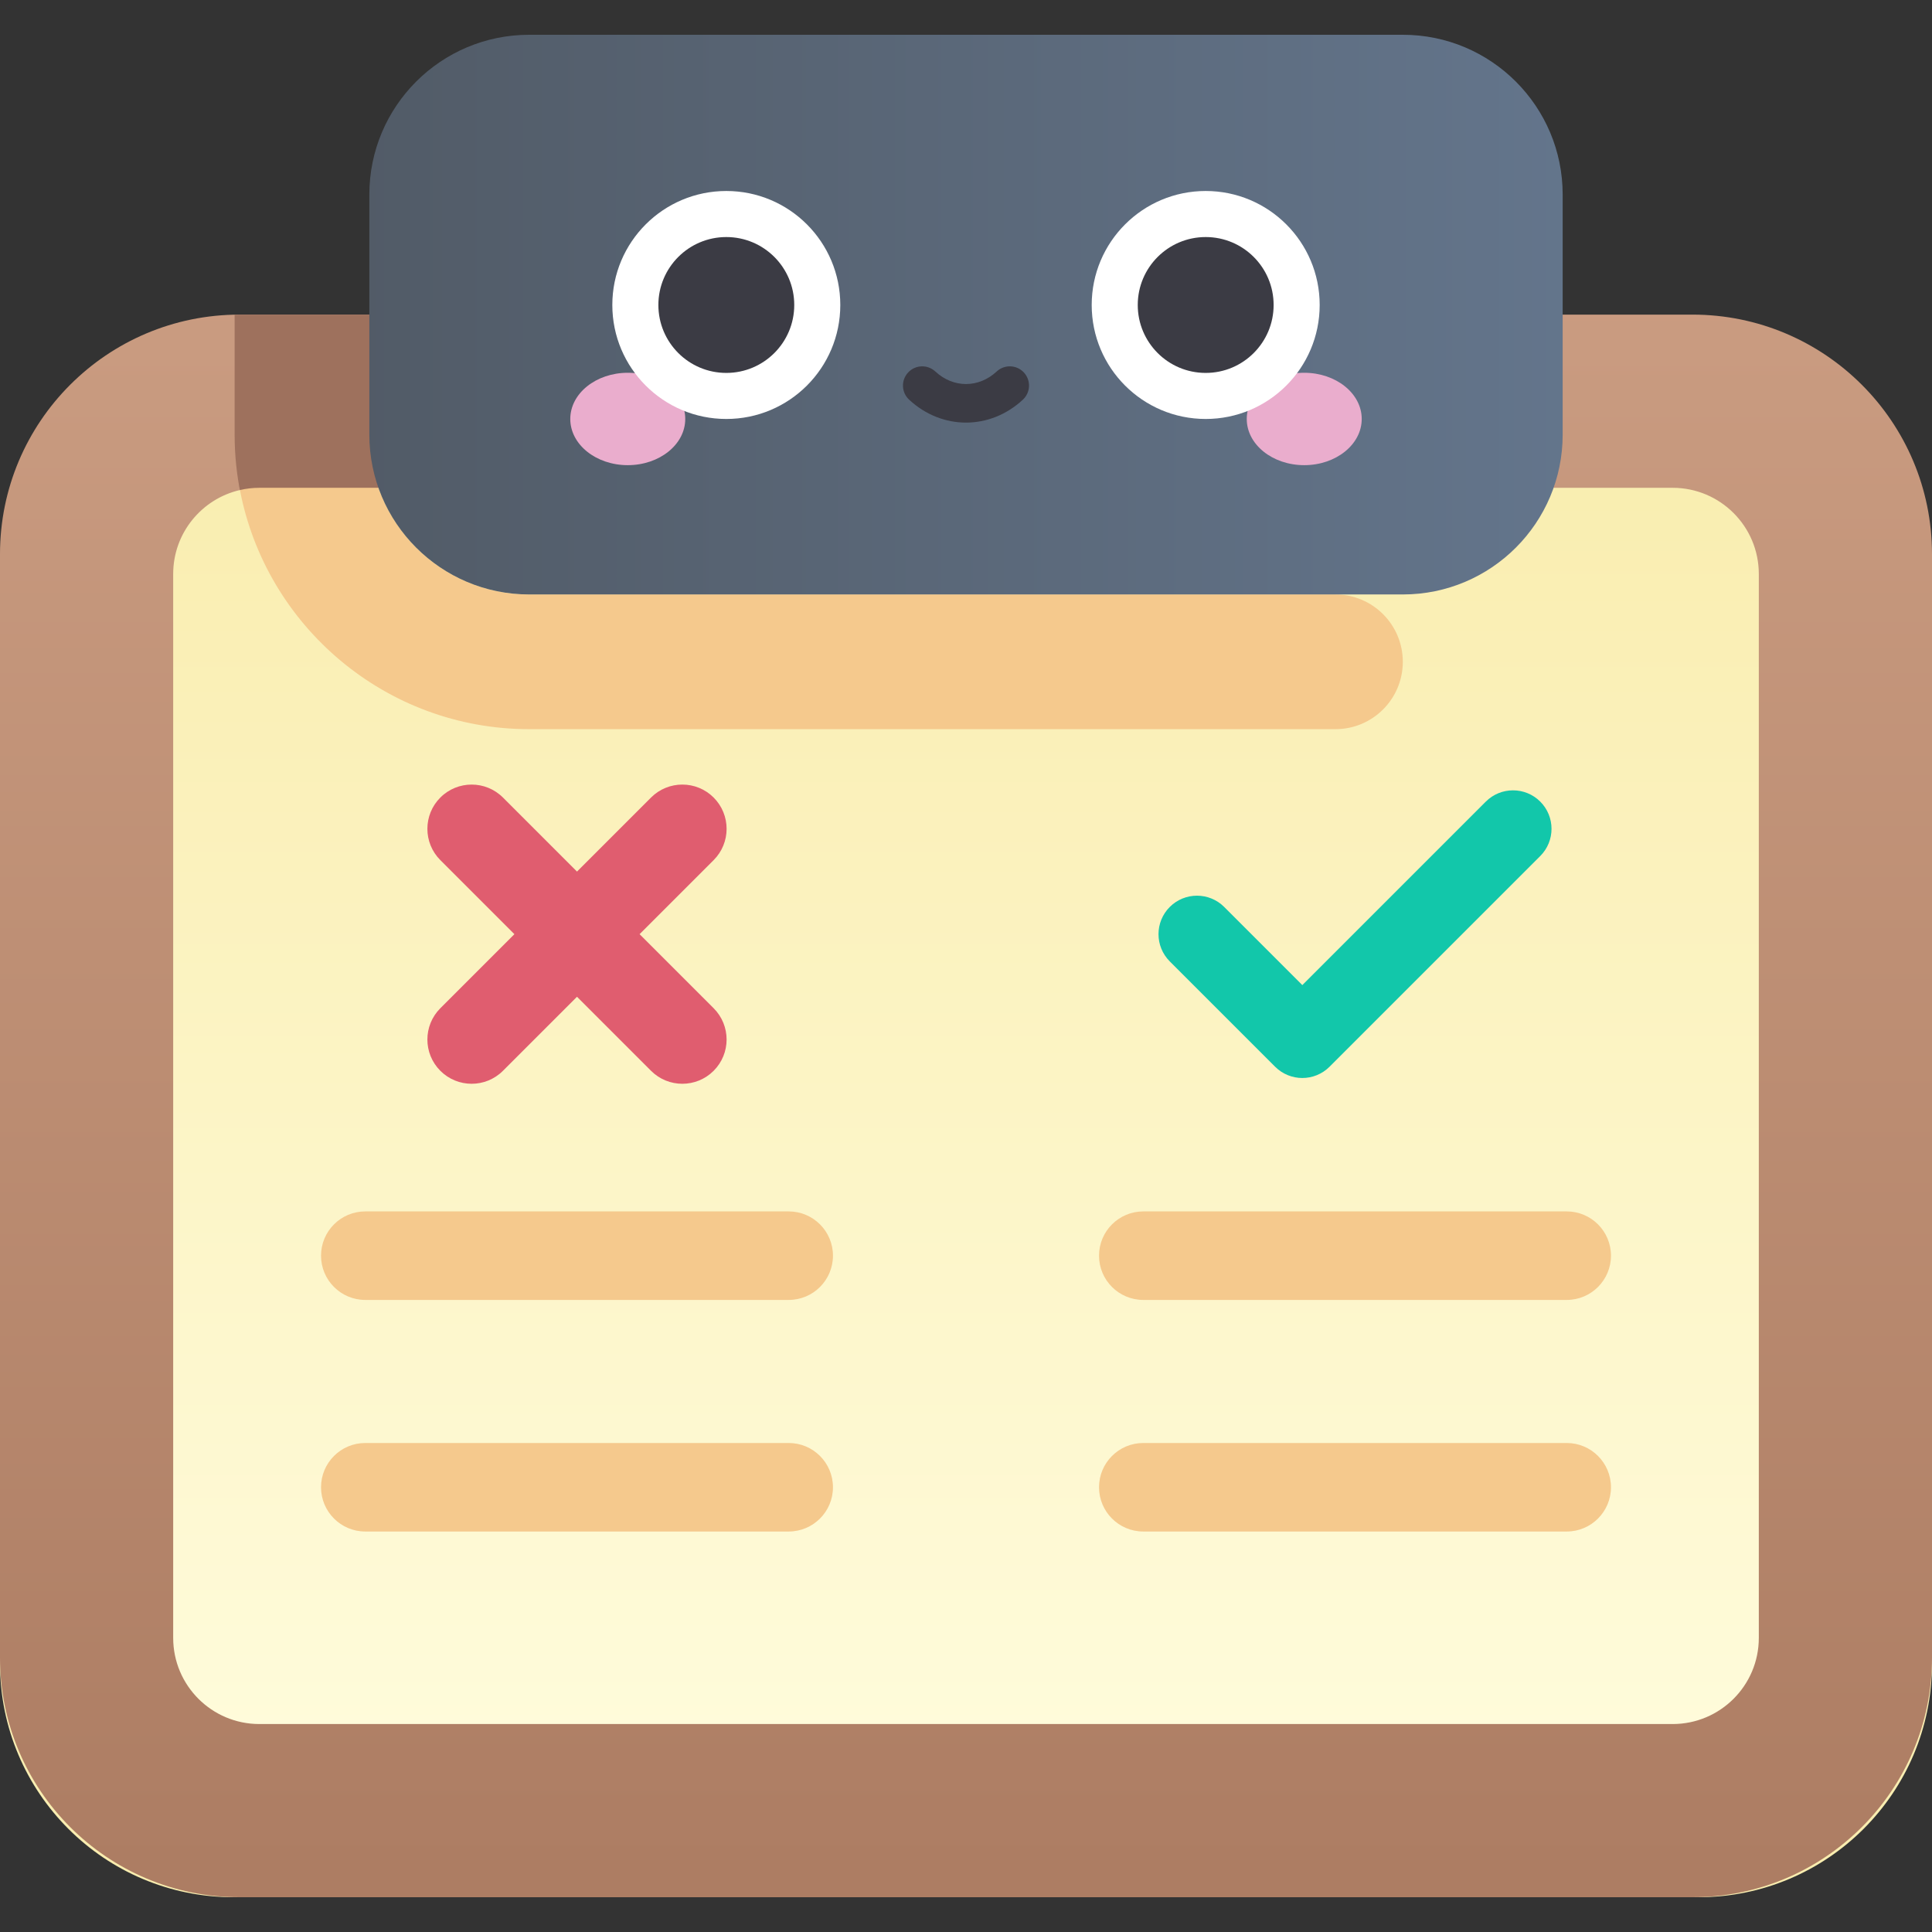
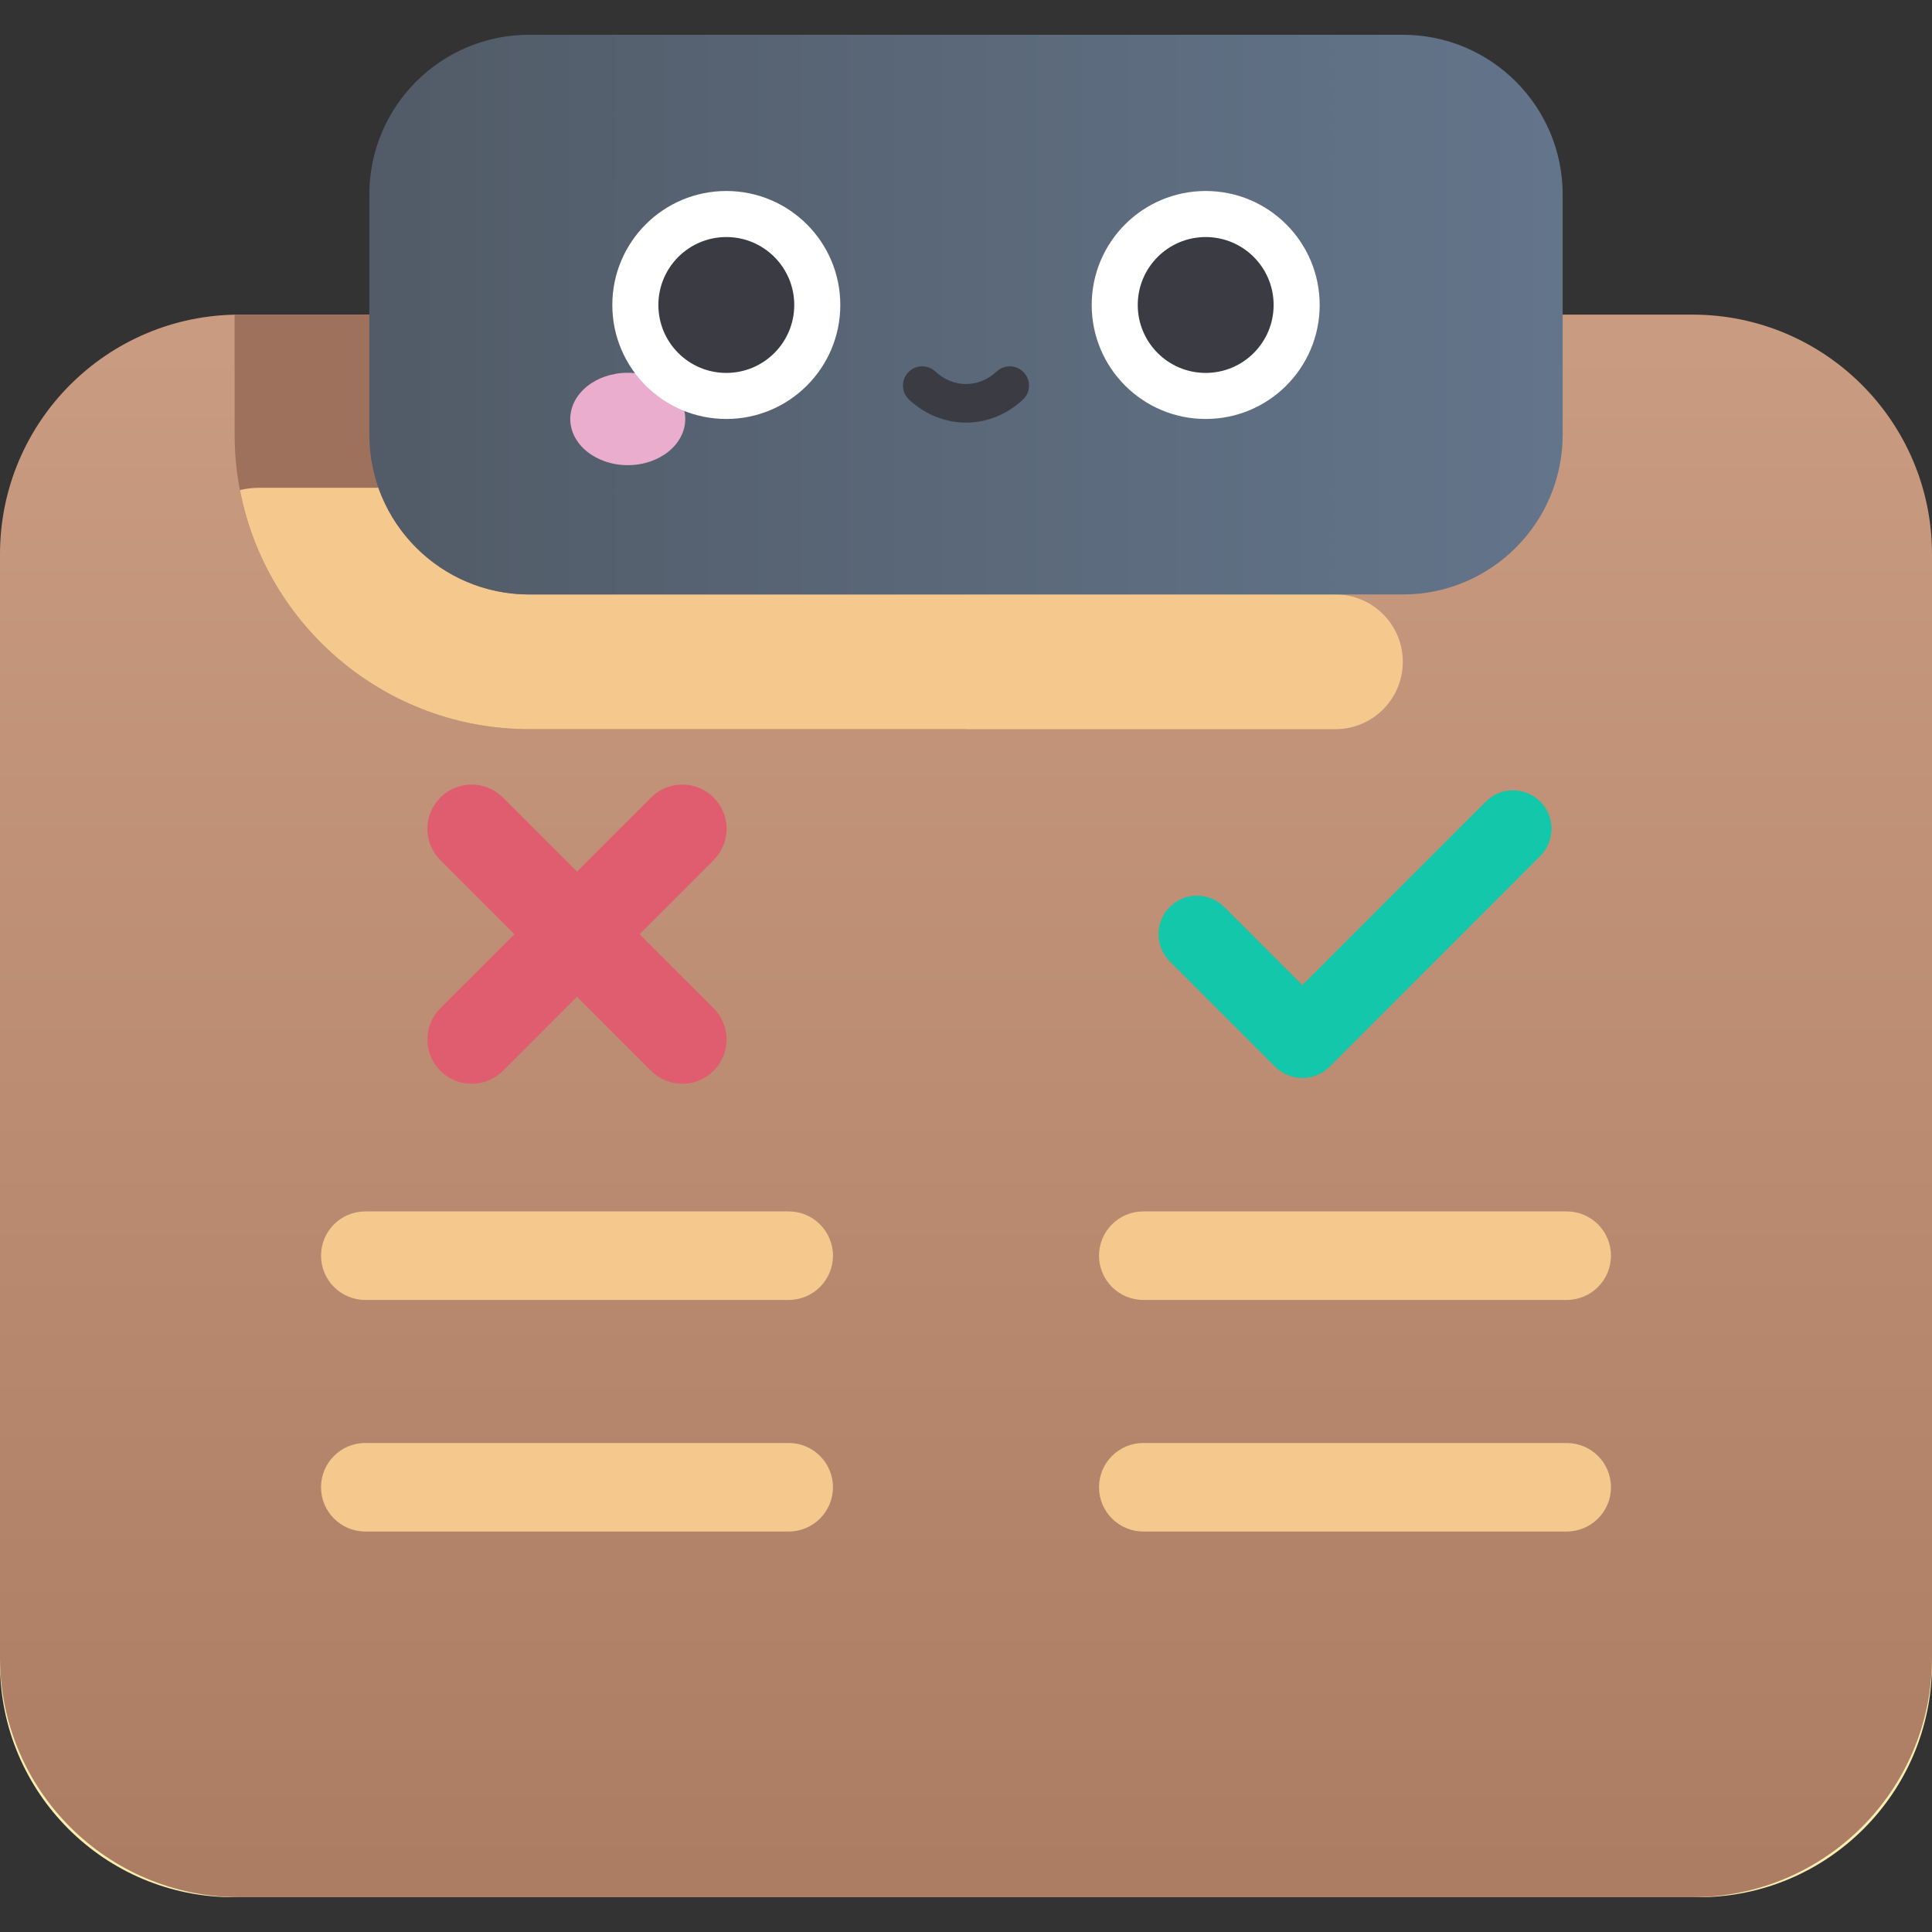
<svg xmlns="http://www.w3.org/2000/svg" xmlns:xlink="http://www.w3.org/1999/xlink" id="Capa_1" enable-background="new 0 0 502 502" height="512" viewBox="0 0 502 502" width="512">
  <rect x="0" y="0" width="502" height="502" fill="#333333" stroke="none" />
  <linearGradient id="lg1">
    <stop offset="0" stop-color="#f9edaf" />
    <stop offset="1" stop-color="#fffcdd" />
  </linearGradient>
  <linearGradient id="SVGID_1_" gradientUnits="userSpaceOnUse" x1="251" x2="251" xlink:href="#lg1" y1="486.731" y2="83.808" />
  <linearGradient id="SVGID_2_" gradientUnits="userSpaceOnUse" x1="251" x2="251" y1="486.4" y2="62.094">
    <stop offset="0" stop-color="#ad7d63" />
    <stop offset="1" stop-color="#cb9d82" />
  </linearGradient>
  <linearGradient id="SVGID_3_" gradientUnits="userSpaceOnUse" x1="251" x2="251" xlink:href="#lg1" y1="113.255" y2="473.046" />
  <linearGradient id="SVGID_4_" gradientUnits="userSpaceOnUse" x1="33.401" x2="419.636" y1="81.748" y2="81.748">
    <stop offset="0" stop-color="#4e5660" />
    <stop offset="1" stop-color="#64768d" />
  </linearGradient>
  <g>
    <path d="m441.342 492.965h-380.684c-33.501 0-60.658-27.158-60.658-60.658v-269.178c0-33.501 27.157-60.658 60.658-60.658h380.684c33.5 0 60.658 27.157 60.658 60.658v269.178c0 33.5-27.158 60.658-60.658 60.658z" fill="url(#SVGID_1_)" />
    <path d="m439.753 492.965h-377.506c-34.378 0-62.247-27.869-62.247-62.247v-286.723c0-34.378 27.869-62.247 62.247-62.247h377.507c34.378 0 62.247 27.869 62.247 62.247v286.724c-.001 34.377-27.87 62.246-62.248 62.246z" fill="url(#SVGID_2_)" />
    <path d="m251 81.748h-188.753c-.43 0-.854.024-1.281.033v31.144c0 42.202 34.334 76.536 76.536 76.536h113.498z" fill="#9e715d" />
-     <path d="m434.609 126.748h-336.278c-8.464 8.857-30.953 4.428-35.987.578-9.935 2.29-17.344 11.183-17.344 21.813v276.435c0 12.366 10.025 22.391 22.391 22.391h367.219c12.366 0 22.391-10.025 22.391-22.391v-276.435c-.001-12.366-10.026-22.391-22.392-22.391z" fill="url(#SVGID_3_)" />
    <path d="m166.187 242.73 19.24-19.24c4.491-4.491 4.491-11.773 0-16.264-4.492-4.491-11.772-4.491-16.264 0l-19.24 19.24-19.241-19.24c-4.491-4.49-11.772-4.49-16.264 0-4.491 4.491-4.491 11.772 0 16.264l19.241 19.24-19.241 19.24c-4.491 4.491-4.491 11.772 0 16.264s11.773 4.489 16.264 0l19.241-19.24 19.24 19.24c4.491 4.49 11.771 4.491 16.264 0 4.491-4.491 4.491-11.772 0-16.264z" fill="#e05d6f" />
    <g fill="#f5c98d">
      <path d="m204.933 337.767h-110.019c-6.351 0-11.5-5.148-11.5-11.5s5.149-11.5 11.5-11.5h110.019c6.351 0 11.5 5.148 11.5 11.5s-5.149 11.5-11.5 11.5z" />
      <path d="m204.933 397.94h-110.019c-6.351 0-11.5-5.149-11.5-11.5 0-6.352 5.149-11.5 11.5-11.5h110.019c6.351 0 11.5 5.148 11.5 11.5 0 6.351-5.149 11.5-11.5 11.5z" />
    </g>
    <path d="m338.39 280.102c-2.559 0-5.118-.977-7.071-2.929l-27.372-27.372c-3.905-3.905-3.905-10.237 0-14.143 3.906-3.904 10.236-3.904 14.143 0l20.301 20.302 47.674-47.674c3.907-3.904 10.237-3.903 14.143 0 3.905 3.905 3.905 10.237 0 14.143l-54.745 54.744c-1.955 1.952-4.515 2.929-7.073 2.929z" fill="#12c7aa" />
    <g fill="#f5c98d">
      <path d="m407.086 337.767h-110.02c-6.352 0-11.5-5.148-11.5-11.5s5.148-11.5 11.5-11.5h110.02c6.352 0 11.5 5.148 11.5 11.5s-5.148 11.5-11.5 11.5z" />
      <path d="m407.086 397.94h-110.02c-6.352 0-11.5-5.149-11.5-11.5 0-6.352 5.148-11.5 11.5-11.5h110.02c6.352 0 11.5 5.148 11.5 11.5 0 6.351-5.148 11.5-11.5 11.5z" />
    </g>
    <path d="m364.498 171.961c0-9.665-7.835-17.5-17.5-17.5h-209.496c-18.092 0-33.474-11.571-39.171-27.713h-30.94c-1.736 0-3.424.204-5.047.578 6.759 35.339 37.88 62.135 75.158 62.135h209.497c9.664 0 17.499-7.835 17.499-17.5z" fill="#f5c98d" />
    <path d="m364.498 9.035h-226.996c-22.94 0-41.536 18.597-41.536 41.536v62.353c0 22.94 18.596 41.536 41.536 41.536h226.997c22.94 0 41.536-18.596 41.536-41.536v-62.353c0-22.94-18.597-41.536-41.537-41.536z" fill="url(#SVGID_4_)" />
    <g>
      <ellipse cx="163.114" cy="108.863" fill="#eaadcd" rx="14.936" ry="12.003" />
-       <ellipse cx="338.886" cy="108.863" fill="#eaadcd" rx="14.936" ry="12.003" />
      <circle cx="188.721" cy="79.245" fill="#fff" r="29.618" />
      <circle cx="313.279" cy="79.245" fill="#fff" r="29.618" />
      <g fill="#3b3b44">
        <g>
          <circle cx="188.721" cy="79.245" r="17.652" />
          <circle cx="313.279" cy="79.245" r="17.652" />
        </g>
        <path d="m251 109.806c-5.248 0-10.495-1.984-14.776-5.953-2.025-1.878-2.145-5.041-.267-7.066 1.878-2.024 5.041-2.143 7.066-.268 4.696 4.355 11.256 4.355 15.954 0 2.023-1.875 5.189-1.757 7.066.268s1.758 5.188-.268 7.066c-4.28 3.968-9.528 5.953-14.775 5.953z" />
      </g>
    </g>
  </g>
</svg>